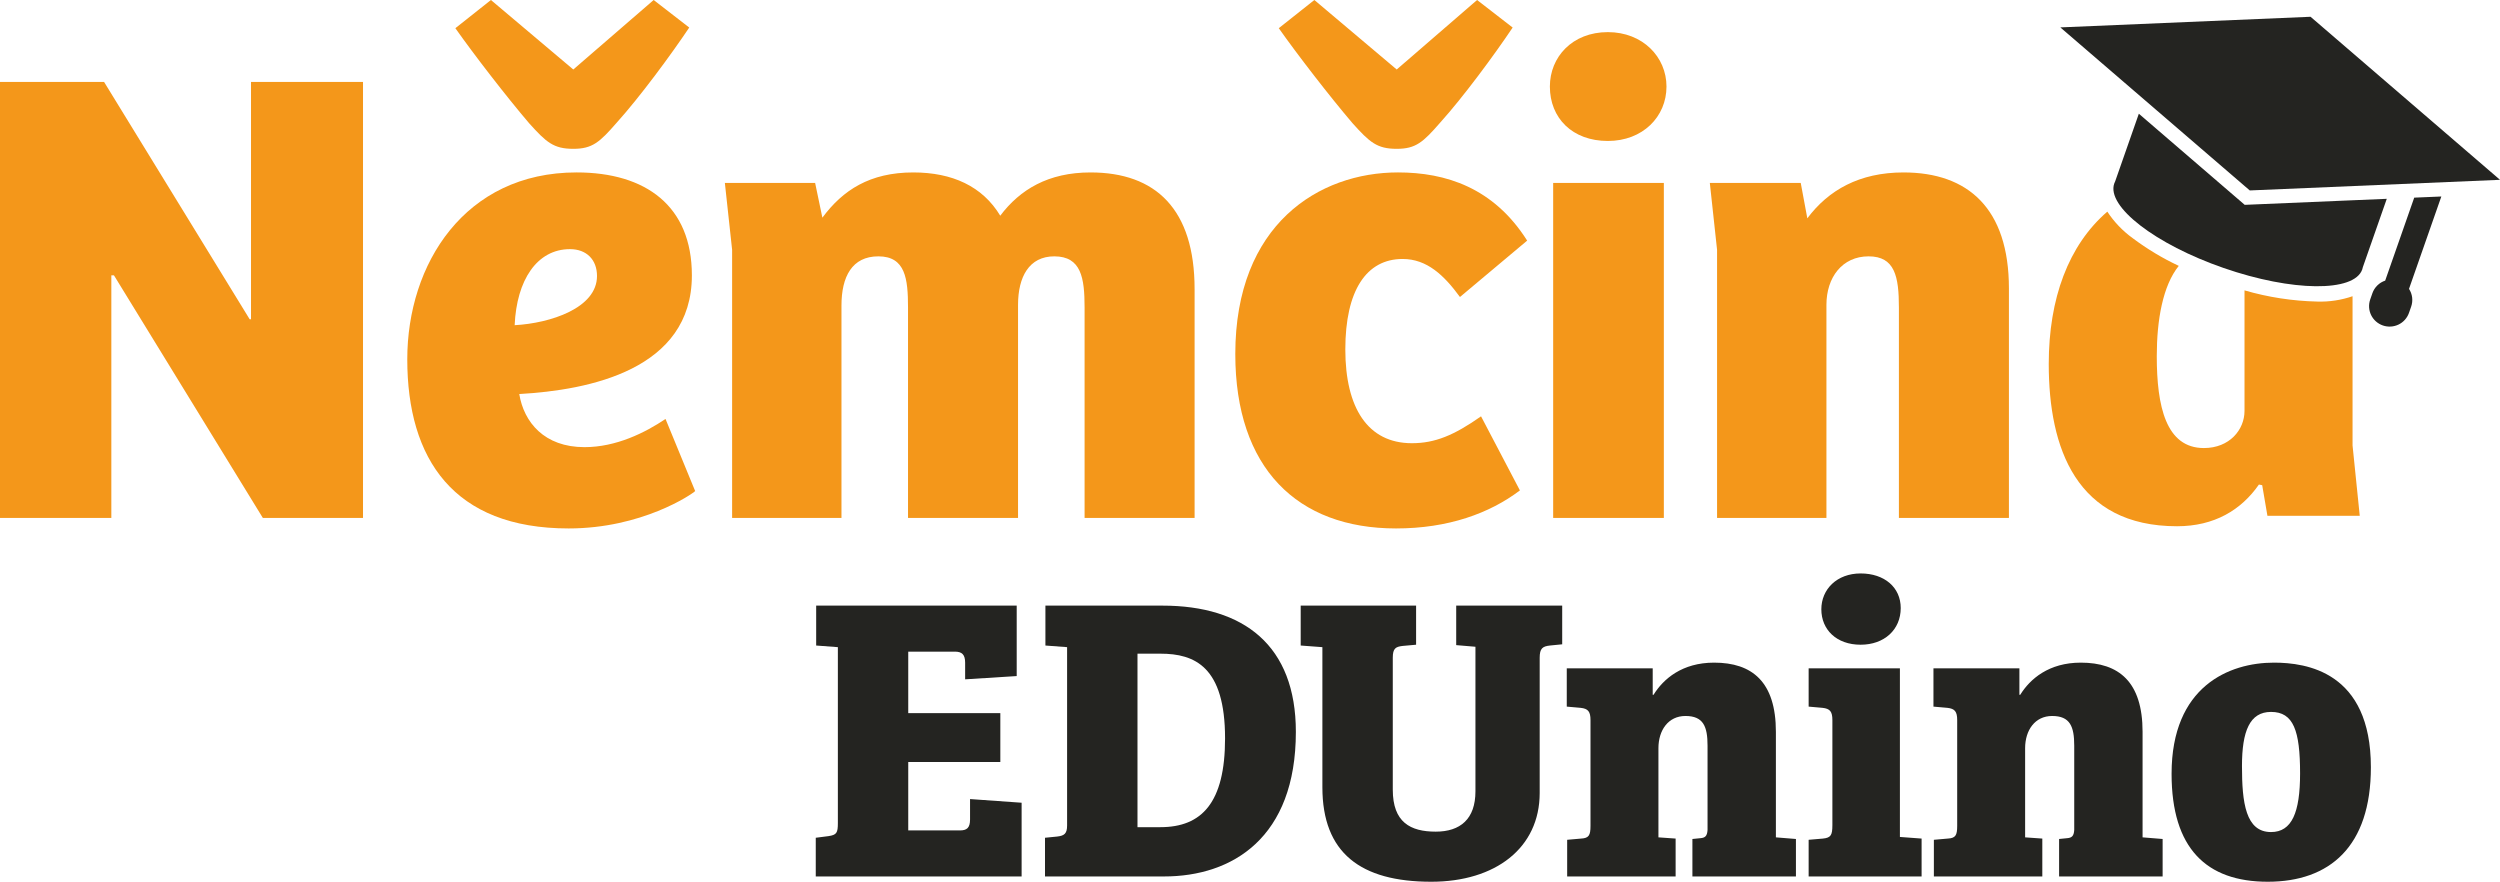
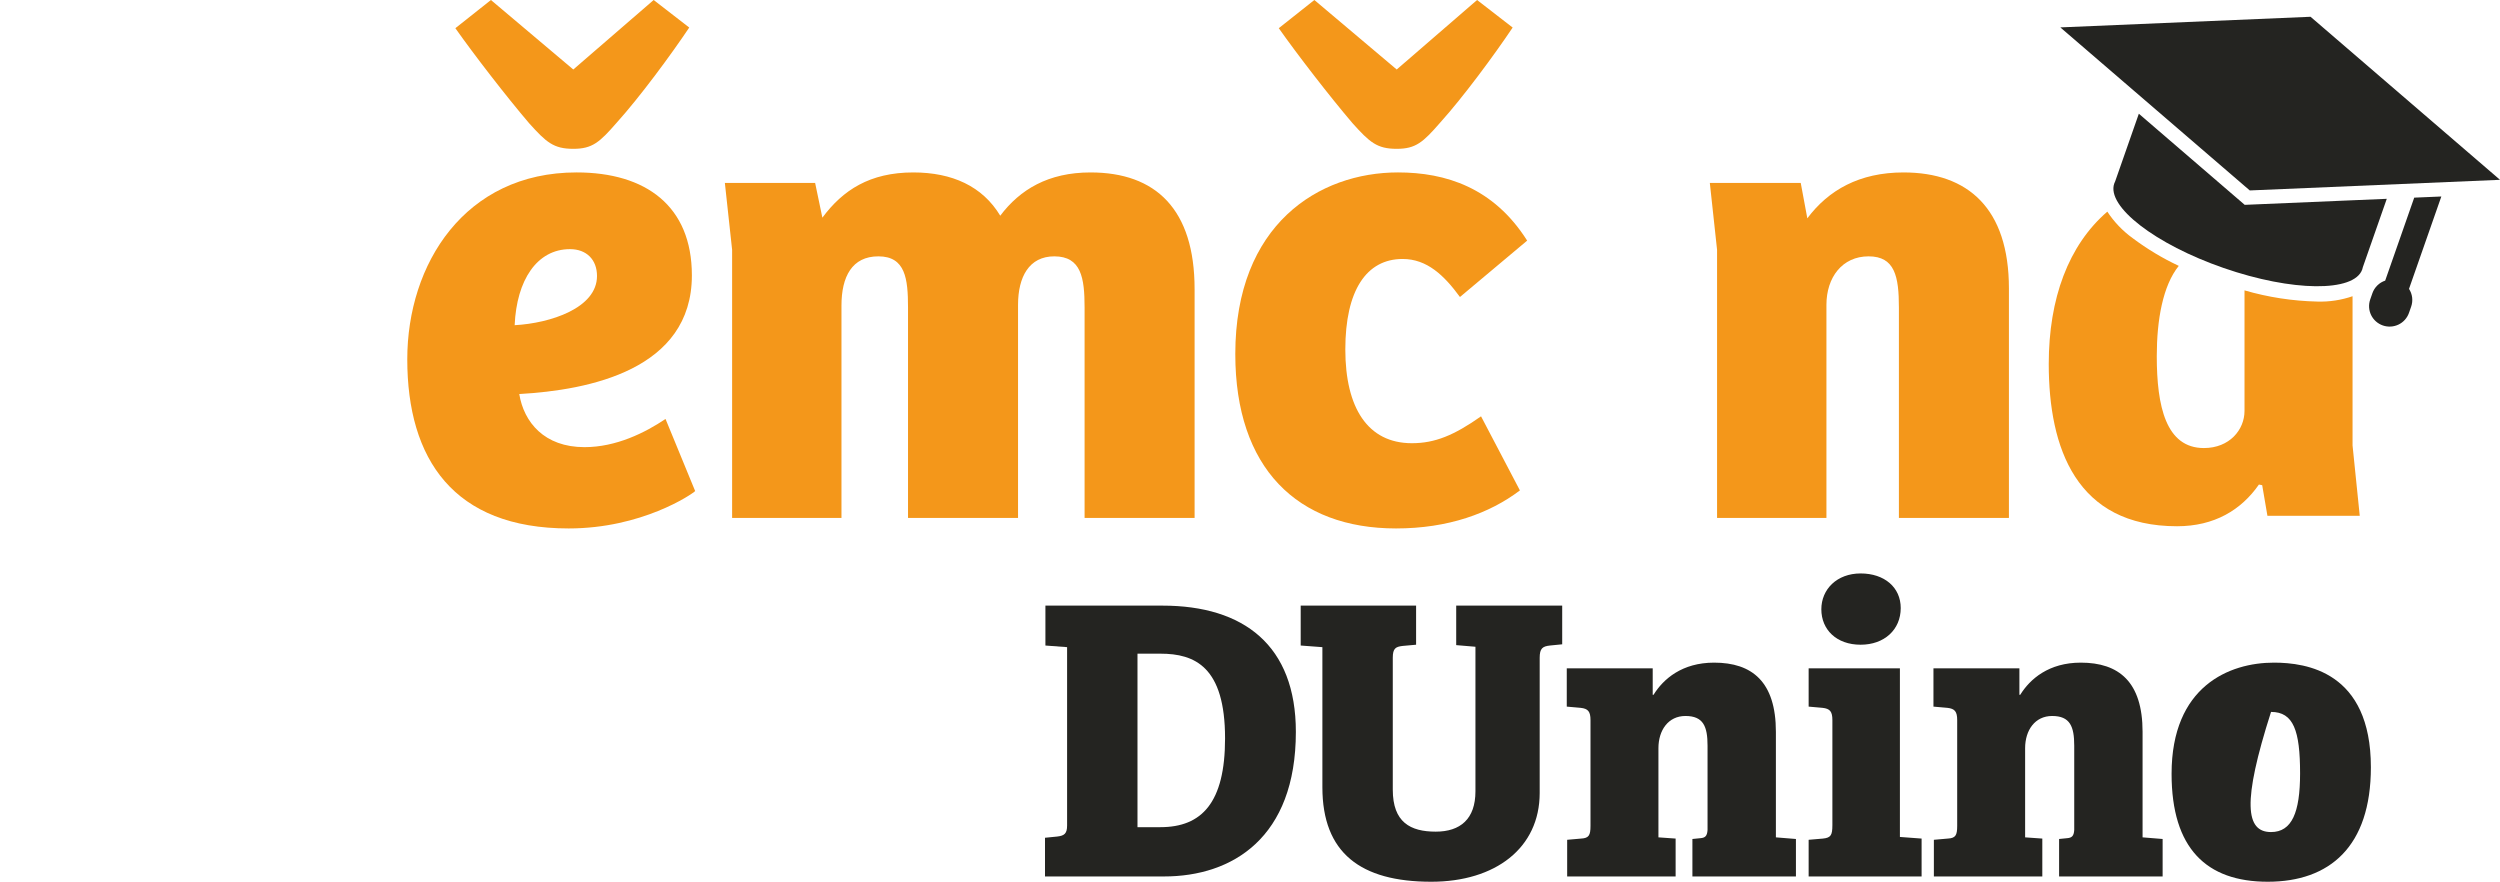
<svg xmlns="http://www.w3.org/2000/svg" width="241" height="85" viewBox="0 0 241 85" fill="none">
-   <path d="M78.639 80.76L79.863 80.603C80.652 80.485 80.77 80.289 80.77 79.347V62.386L78.679 62.229V58.382H98.01V65.173L93.039 65.487V63.878C93.039 63.093 92.724 62.818 92.053 62.818H87.555V68.746H96.432V73.457H87.555V80.053H92.526C93.197 80.053 93.513 79.818 93.513 78.993V77.03L98.484 77.383V84.49H78.639V80.76Z" fill="#242421" />
  <path d="M100.738 80.76L101.921 80.642C102.592 80.563 102.868 80.367 102.868 79.582V62.386L100.778 62.229V58.382H112.06C119.911 58.382 124.921 62.229 124.921 70.552C124.921 80.76 118.806 84.49 112.218 84.49H100.738V80.76ZM109.654 79.739H111.863C115.848 79.739 118.096 77.383 118.096 71.18C118.096 64.271 115.177 63.014 111.863 63.014H109.654V79.739Z" fill="#242421" />
  <path d="M148.426 76.441C148.426 81.742 144.166 85 137.972 85C131.147 85 127.478 82.212 127.478 75.892V62.386L125.387 62.229V58.382H136.512V62.151L135.21 62.268C134.54 62.347 134.264 62.504 134.264 63.407V76.127C134.264 79.268 135.96 80.171 138.406 80.171C140.773 80.171 142.233 78.954 142.233 76.284V62.347L140.378 62.19V58.382H150.596V62.111L149.413 62.229C148.702 62.307 148.426 62.504 148.426 63.407V76.441Z" fill="#242421" />
  <path d="M153.324 69.414C153.324 68.589 153.088 68.314 152.377 68.236L151.036 68.118V64.427H159.321V66.98H159.4C160.346 65.448 162.161 63.878 165.238 63.878C168.907 63.878 171.196 65.723 171.196 70.552V80.721L173.128 80.878V84.49H163.148V80.878L163.937 80.799C164.37 80.76 164.568 80.603 164.607 80.014V71.887C164.607 70.042 164.213 69.021 162.477 69.021C160.82 69.021 159.873 70.395 159.873 72.123V80.721L161.53 80.838V84.49H151.075V80.956L152.417 80.838C153.166 80.799 153.324 80.524 153.324 79.622L153.324 69.414Z" fill="#242421" />
  <path d="M183.151 80.682L185.242 80.838V84.49H174.353V80.956L175.734 80.838C176.484 80.76 176.642 80.524 176.642 79.543V69.414C176.642 68.589 176.405 68.314 175.695 68.236L174.353 68.118V64.427H183.151L183.151 80.682ZM179.364 55.28C181.652 55.28 183.23 56.615 183.23 58.617C183.23 60.698 181.652 62.151 179.364 62.151C177.036 62.151 175.577 60.698 175.577 58.734C175.577 56.811 177.075 55.28 179.364 55.28Z" fill="#242421" />
  <path d="M188.673 69.414C188.673 68.589 188.437 68.314 187.727 68.236L186.385 68.118V64.427H194.67V66.98H194.749C195.696 65.448 197.51 63.878 200.587 63.878C204.256 63.878 206.544 65.723 206.544 70.552V80.721L208.477 80.878V84.49H198.497V80.878L199.286 80.799C199.72 80.76 199.917 80.603 199.956 80.014V71.887C199.956 70.042 199.562 69.021 197.826 69.021C196.169 69.021 195.222 70.395 195.222 72.123V80.721L196.879 80.838V84.49H186.425V80.956L187.766 80.838C188.516 80.799 188.673 80.524 188.673 79.622L188.673 69.414Z" fill="#242421" />
-   <path d="M219.203 63.878C222.32 63.878 228.553 64.742 228.553 73.968C228.553 81.624 224.568 85 218.611 85C212.694 85 209.34 81.781 209.34 74.596C209.34 66.155 214.902 63.878 219.203 63.878ZM221.728 74.557C221.728 70.435 221.096 68.629 218.927 68.629C216.875 68.629 216.126 70.474 216.126 73.85C216.126 77.383 216.48 80.21 218.927 80.21C220.938 80.21 221.728 78.326 221.728 74.557Z" fill="#242421" />
+   <path d="M219.203 63.878C222.32 63.878 228.553 64.742 228.553 73.968C228.553 81.624 224.568 85 218.611 85C212.694 85 209.34 81.781 209.34 74.596C209.34 66.155 214.902 63.878 219.203 63.878ZM221.728 74.557C221.728 70.435 221.096 68.629 218.927 68.629C216.126 77.383 216.48 80.21 218.927 80.21C220.938 80.21 221.728 78.326 221.728 74.557Z" fill="#242421" />
  <path d="M226.786 28.556C225.693 28.933 224.54 29.107 223.385 29.071C221.01 29.018 218.652 28.655 216.371 27.992V39.612C216.371 41.434 214.92 43.192 212.458 43.192C208.797 43.192 207.913 39.172 207.913 34.335C207.913 30.841 208.496 27.532 210.034 25.63C208.466 24.895 206.979 24.001 205.595 22.962C204.629 22.264 203.798 21.396 203.144 20.402C199.403 23.636 197.499 28.765 197.499 35.089C197.499 43.192 200.15 50.73 209.87 50.73C213.468 50.73 216.056 49.159 217.76 46.71L218.076 46.772L218.58 49.725H227.48L226.786 42.941L226.786 28.556Z" fill="#F4971A" />
  <path d="M235.345 18.942L232.731 19.053L229.932 27.052C229.647 27.147 229.388 27.306 229.174 27.517C228.96 27.727 228.798 27.984 228.699 28.266L228.486 28.875C228.316 29.367 228.349 29.907 228.577 30.375C228.806 30.844 229.212 31.203 229.706 31.374C230.2 31.546 230.742 31.515 231.214 31.29C231.686 31.064 232.048 30.661 232.222 30.17L232.435 29.561C232.534 29.279 232.567 28.978 232.531 28.68C232.495 28.383 232.391 28.099 232.228 27.847L235.345 18.942Z" fill="#242421" />
  <path d="M216.391 19.747L206.184 10.963L203.901 17.486C203.867 17.55 203.838 17.617 203.814 17.686C203.039 19.899 207.763 23.548 214.364 25.837C220.966 28.125 226.945 28.186 227.72 25.973C227.744 25.904 227.763 25.834 227.776 25.762L230.085 19.166L216.391 19.747Z" fill="#242421" />
  <path d="M216.877 18.358L198.614 2.641L222.737 1.617L241 17.334L216.877 18.358Z" fill="#242421" />
-   <path d="M10.034 7.9L24.07 30.78H24.197V7.9H34.994V49.931H25.34L10.987 26.545H10.733V49.931H0V7.9H10.034Z" fill="#F4971A" />
  <path d="M39.261 34.635C39.261 25.471 44.786 16.622 55.582 16.622C62.251 16.622 66.697 19.846 66.697 26.545C66.697 35.647 56.789 37.606 50.057 37.985C50.502 40.703 52.47 43.105 56.345 43.105C59.393 43.105 62.188 41.714 64.156 40.387L67.014 47.339C66.697 47.655 61.87 50.942 54.82 50.942C43.706 50.942 39.261 44.242 39.261 34.635ZM51.01 11.882C48.85 9.354 45.675 5.246 43.897 2.718L47.326 0L55.265 6.7L63.013 0L66.443 2.655C64.664 5.309 61.679 9.354 59.457 11.819C57.805 13.715 57.107 14.347 55.265 14.347C53.36 14.347 52.661 13.715 51.01 11.882ZM57.551 26.608C57.551 25.029 56.535 24.017 54.947 24.017C51.772 24.017 49.803 26.988 49.613 31.349C53.042 31.159 57.551 29.706 57.551 26.608Z" fill="#F4971A" />
  <path d="M69.877 17.634H78.578L79.277 20.984C81.245 18.329 83.849 16.623 88.041 16.623C91.788 16.623 94.71 17.95 96.424 20.794C98.329 18.266 101.06 16.623 105.125 16.623C111.412 16.623 115.159 20.162 115.159 27.873V49.931H104.554V29.642C104.554 26.798 104.236 24.712 101.632 24.712C99.219 24.712 98.139 26.672 98.139 29.389V49.931H87.533V29.642C87.533 26.861 87.279 24.712 84.675 24.712C82.135 24.712 81.118 26.672 81.118 29.453V49.931H70.576V24.08L69.877 17.634Z" fill="#F4971A" />
  <path d="M119.083 34.13C119.083 21.616 127.149 16.622 134.77 16.622C139.343 16.622 143.979 18.076 147.218 23.196L140.74 28.631C139.216 26.545 137.564 24.965 135.214 24.965C131.721 24.965 129.689 27.999 129.689 33.687C129.689 39.312 131.848 42.725 136.104 42.725C138.326 42.725 140.168 41.967 142.772 40.134L146.519 47.276C143.598 49.488 139.596 50.942 134.579 50.942C125.053 50.942 119.083 45.127 119.083 34.13ZM130.388 11.882C128.228 9.354 125.053 5.246 123.274 2.718L126.704 0L134.643 6.7L142.391 0L145.82 2.655C144.042 5.309 141.057 9.354 138.834 11.819C137.183 13.715 136.484 14.347 134.643 14.347C132.737 14.347 132.039 13.715 130.388 11.882V11.882Z" fill="#F4971A" />
-   <path d="M149.408 8.343C149.408 5.499 151.567 3.097 154.997 3.097C158.363 3.097 160.649 5.499 160.649 8.343C160.649 11.25 158.363 13.589 154.997 13.589C151.567 13.589 149.408 11.376 149.408 8.343ZM160.395 17.634V49.931H149.725V17.634H160.395Z" fill="#F4971A" />
  <path d="M164.827 17.634H173.591L174.226 21.047C176.259 18.329 179.244 16.623 183.499 16.623C189.723 16.623 193.66 20.099 193.66 27.81V49.931H183.054V29.642C183.054 26.672 182.673 24.712 180.133 24.712C177.593 24.712 176.068 26.735 176.068 29.389V49.931H165.525V24.08L164.827 17.634Z" fill="#F4971A" />
</svg>